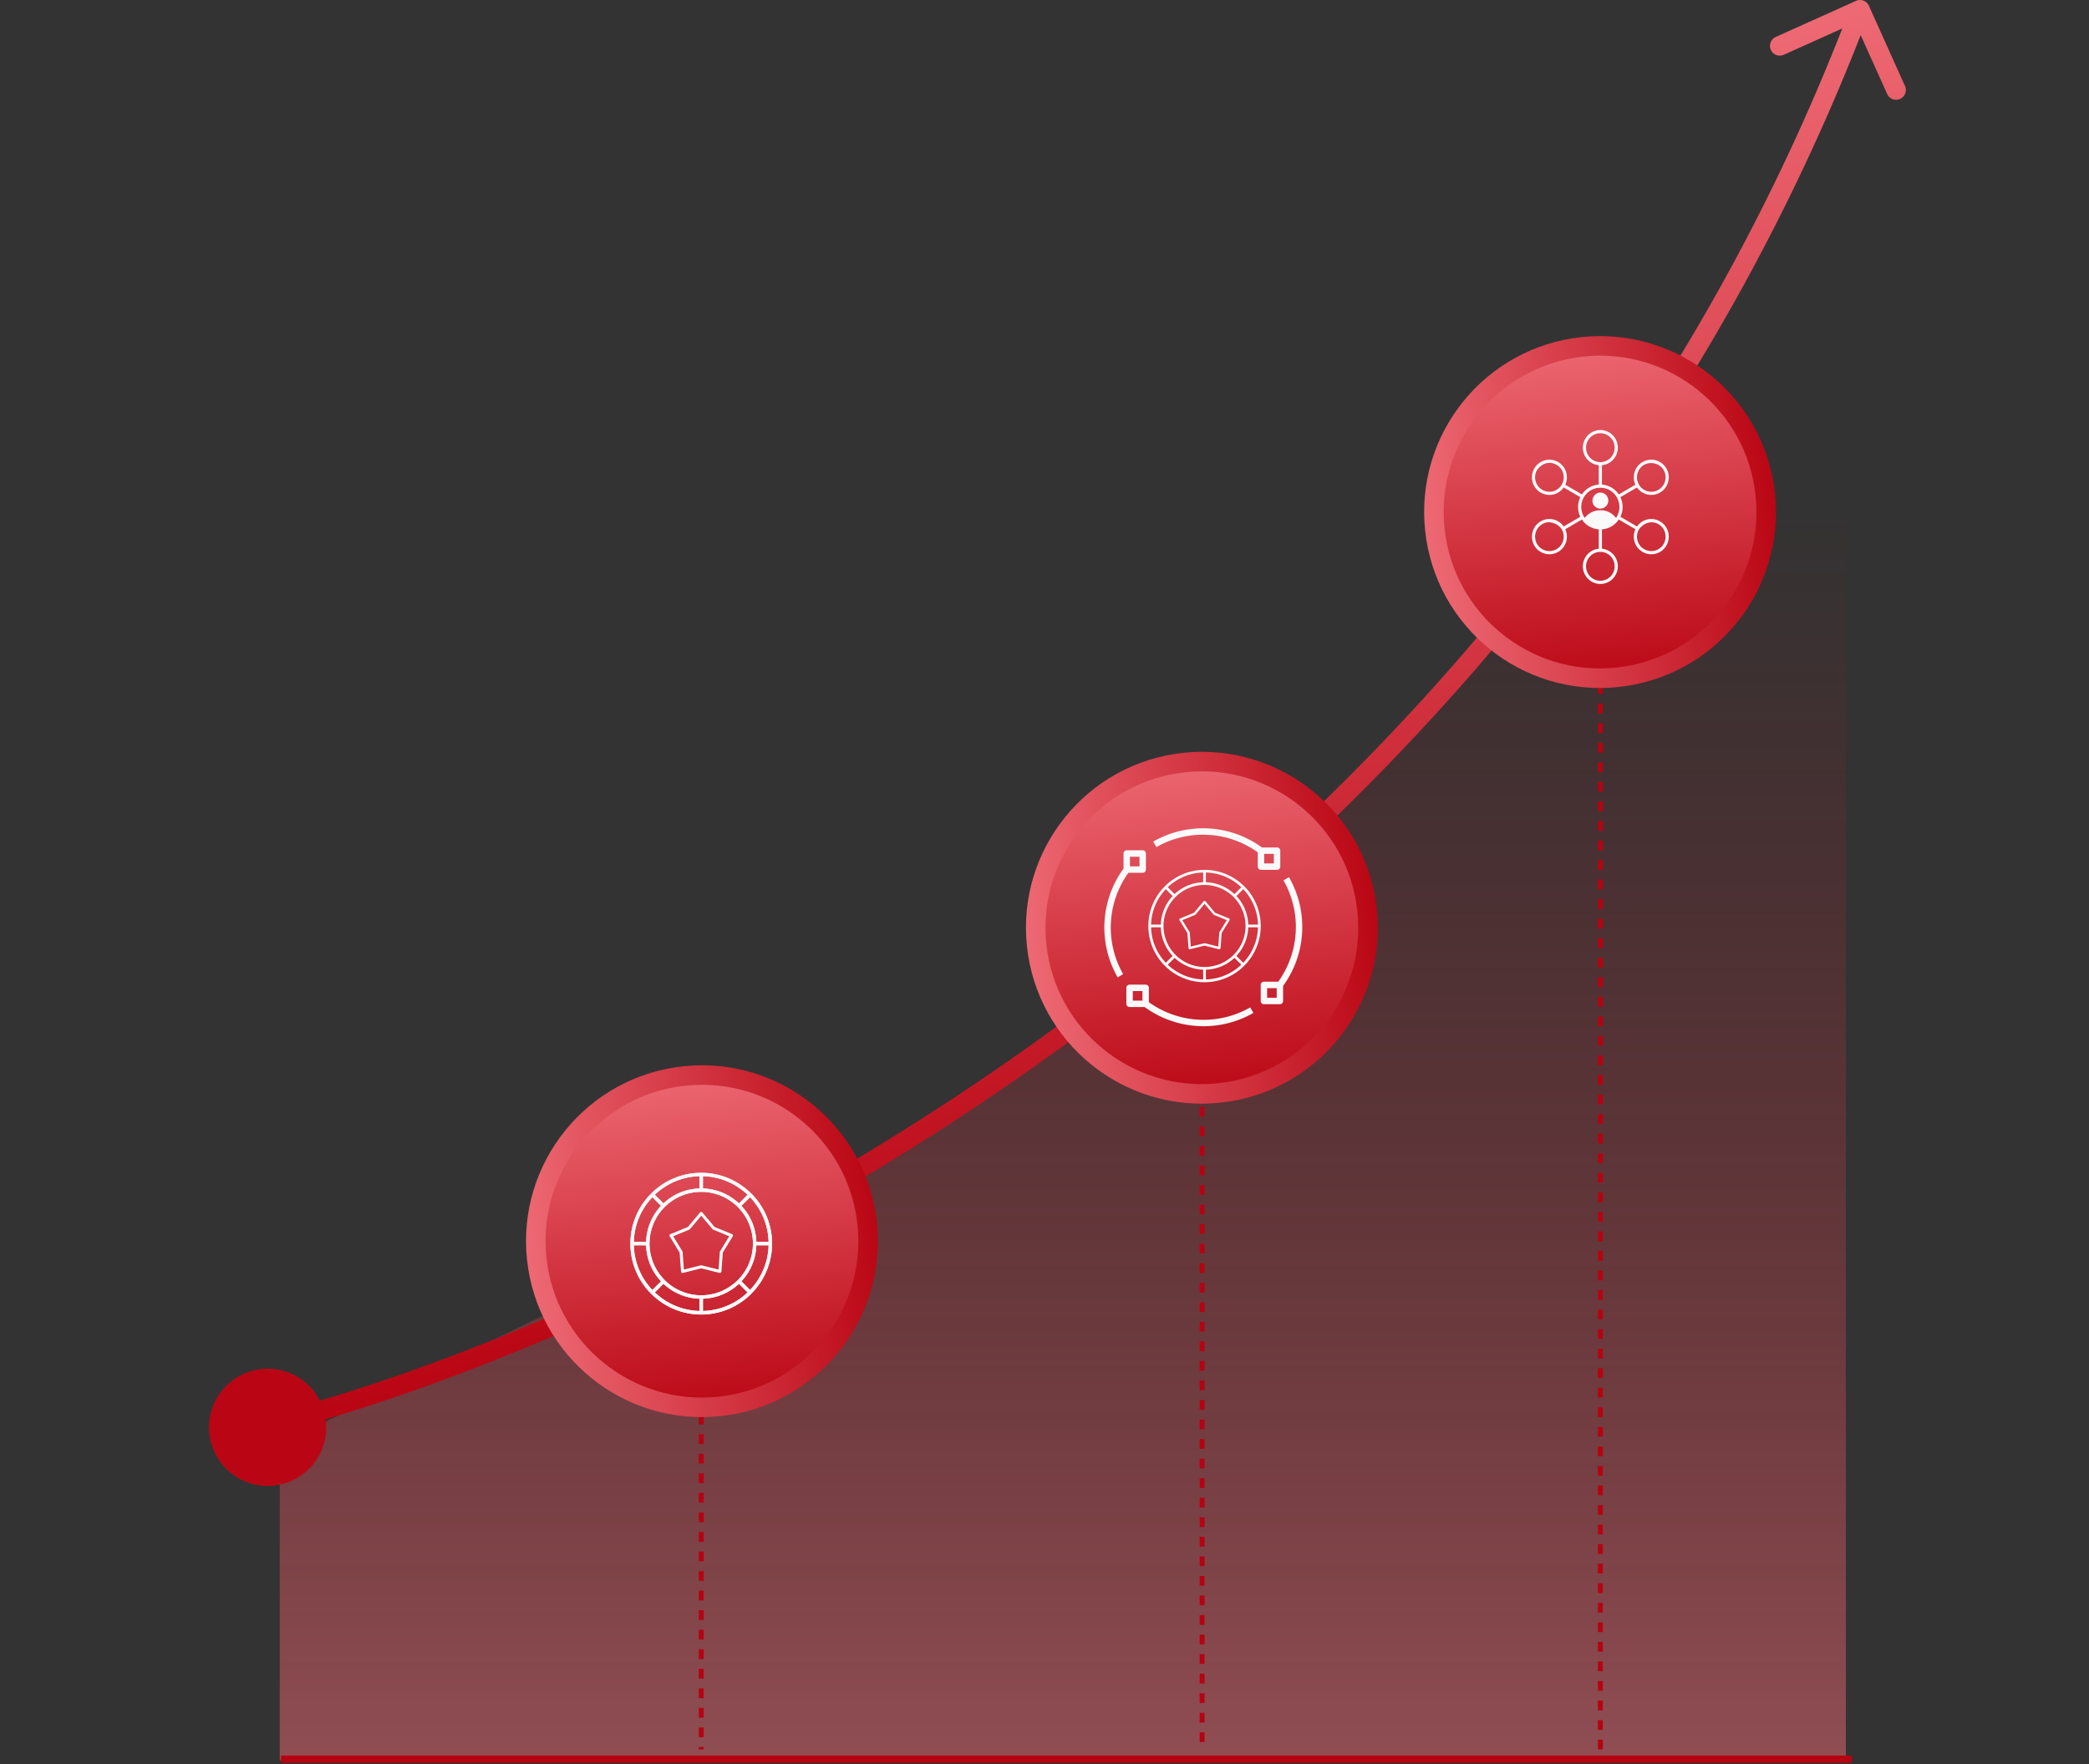
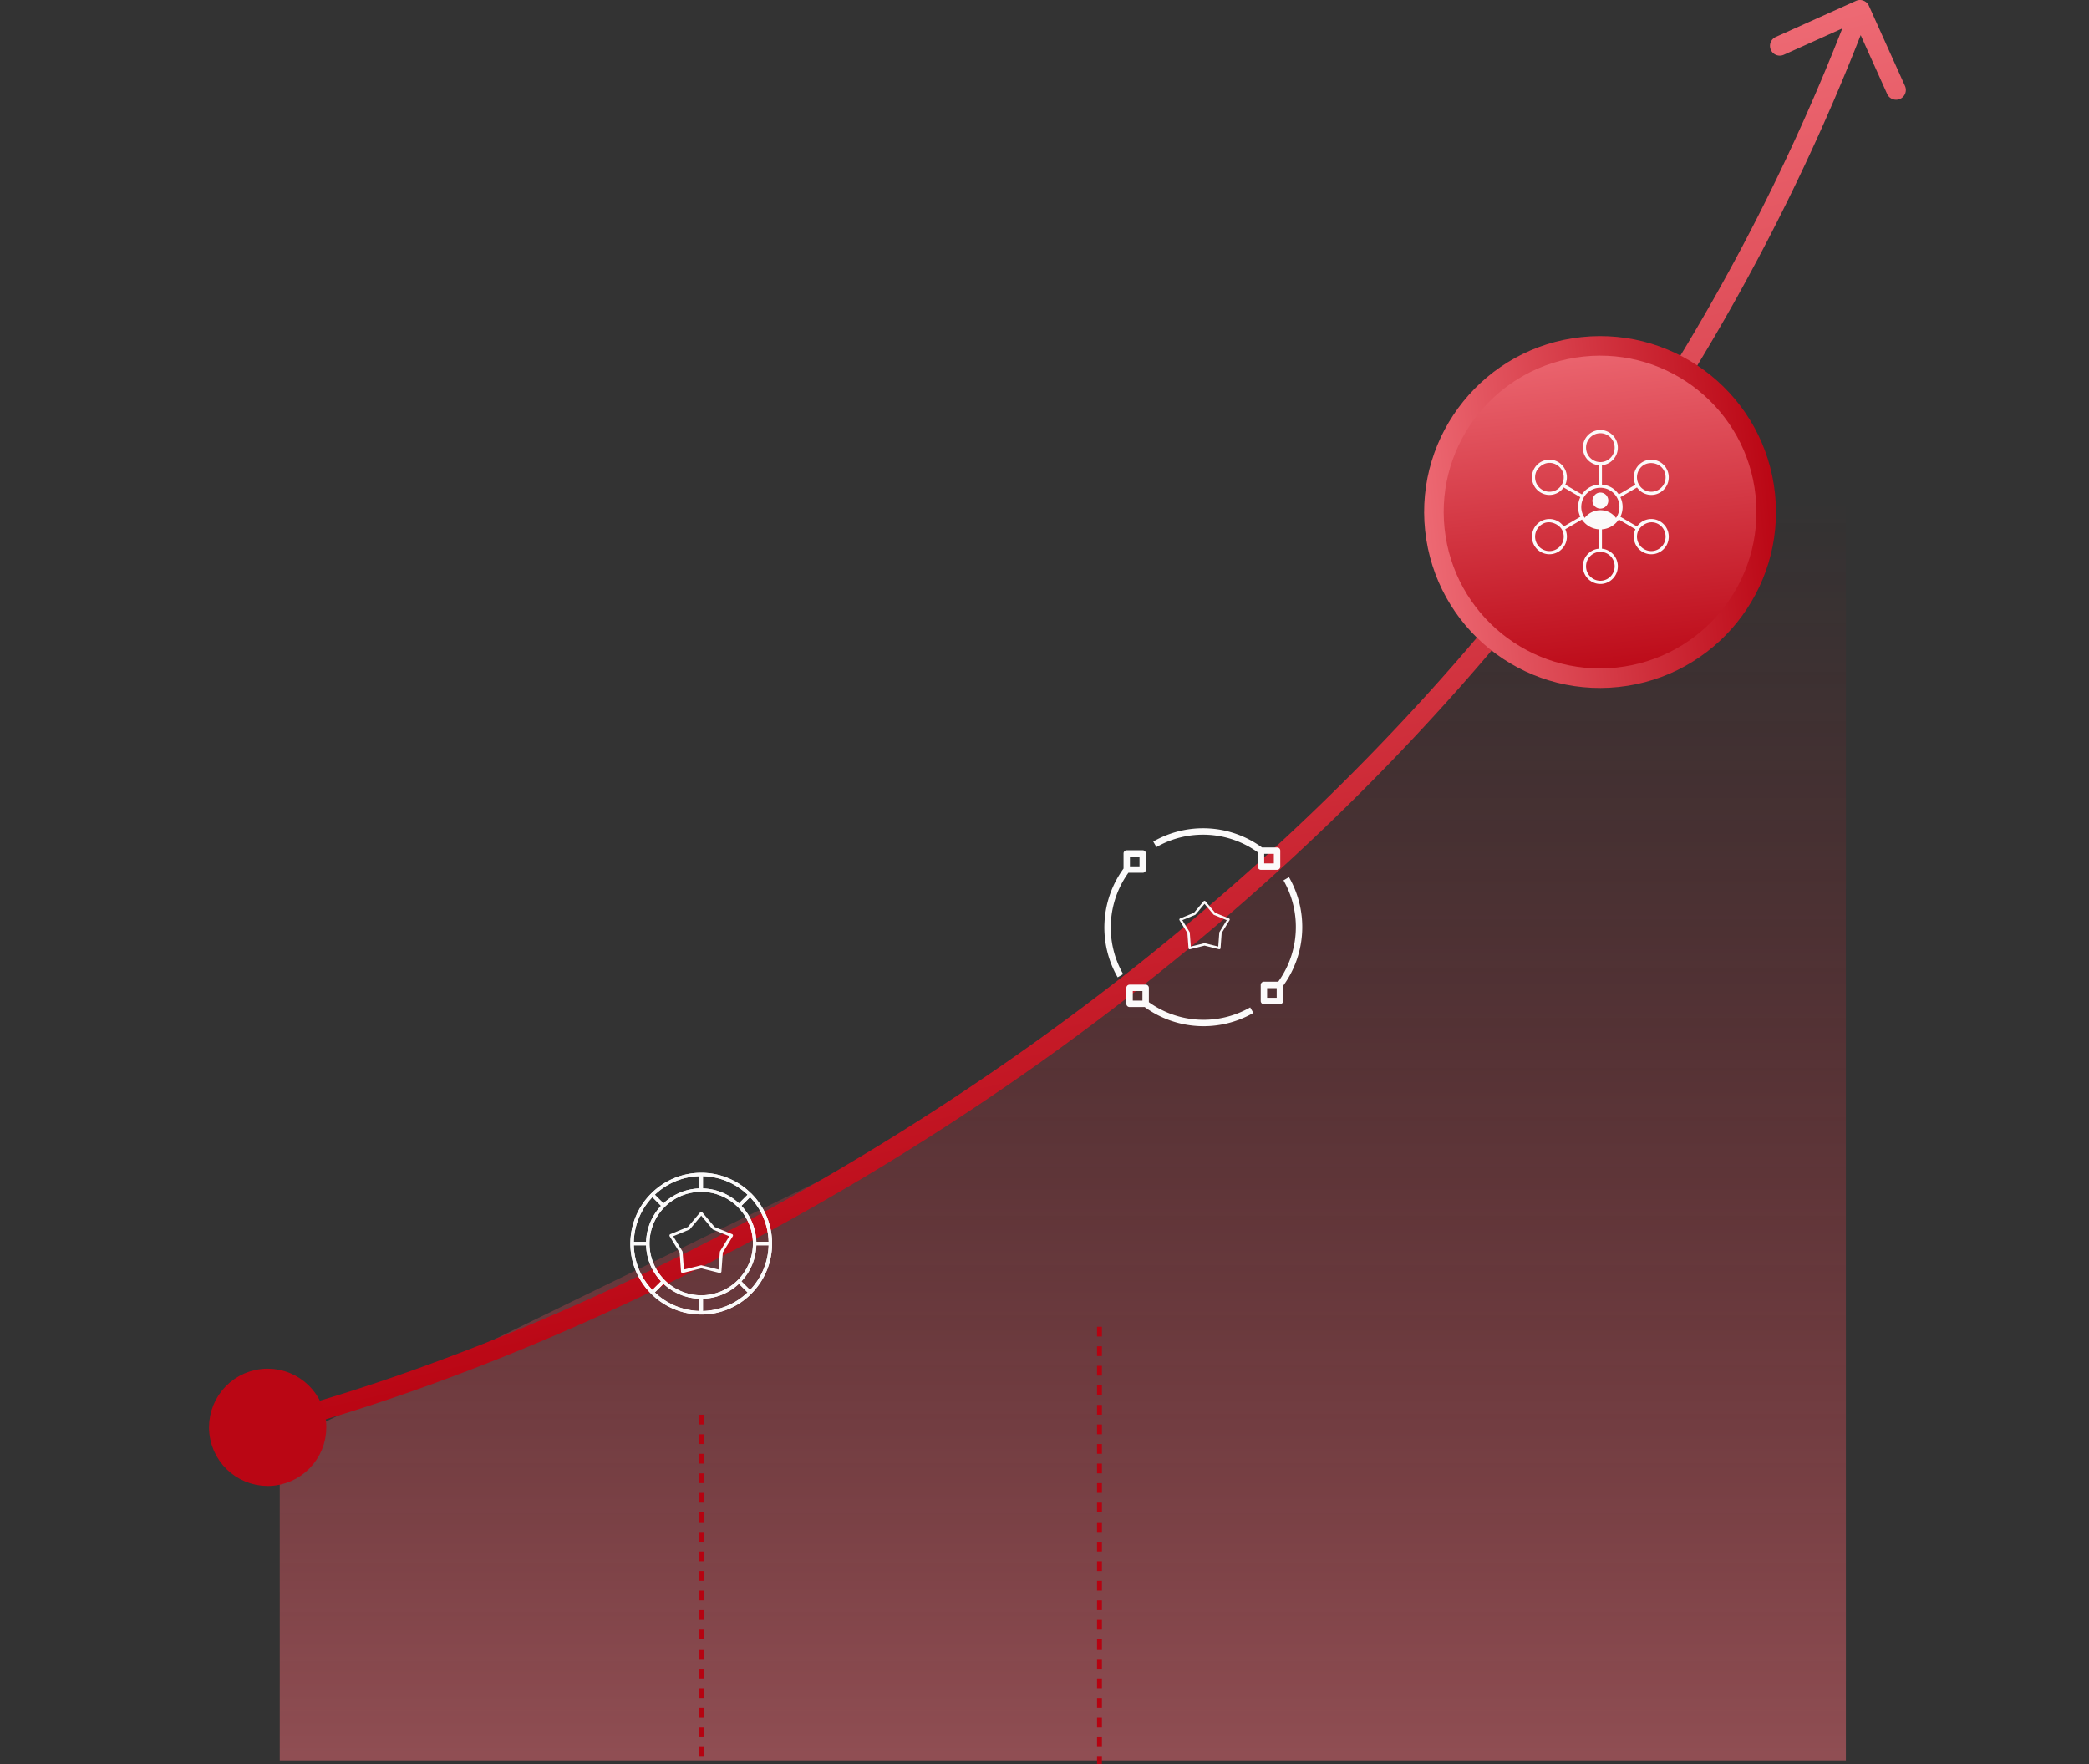
<svg xmlns="http://www.w3.org/2000/svg" width="855" height="722" viewBox="0 0 855 722" fill="none">
  <rect x="0" y="0" width="855" height="722" fill="#333333" stroke="none" />
  <path opacity=".5" d="m395.5 454-281 137v129.5h641V6l-43 105L641 235l-96 93.5L395.5 454Z" fill="url(#a)" />
-   <path d="M287 579v137m205-263v263m163-436v436" stroke="#b50311" stroke-width="2" stroke-dasharray="4 4" />
+   <path d="M287 579v137v263m163-436v436" stroke="#b50311" stroke-width="2" stroke-dasharray="4 4" />
  <path d="M764.916 2.358a4 4 0 0 0-5.289-2.006l-32.829 14.774a4 4 0 1 0 3.283 7.296l29.181-13.133 13.132 29.181a4 4 0 0 0 7.296-3.283L764.916 2.358ZM94.153 591.277C257.88 554.065 621.07 384.924 765.008 5.418l-7.48-2.837C614.876 378.695 254.576 546.612 92.38 583.476l1.773 7.801Z" fill="url(#b)" />
  <circle cx="109.551" cy="584.165" r="20" transform="rotate(-6.052 109.551 584.165)" fill="#BA0614" stroke="#BA0614" stroke-width="8" />
-   <circle cx="287.299" cy="507.989" r="68" transform="rotate(-6.052 287.299 507.989)" fill="url(#c)" stroke="url(#d)" stroke-width="8" />
-   <circle cx="491.912" cy="379.701" r="68" transform="rotate(-6.052 491.912 379.701)" fill="url(#e)" stroke="url(#f)" stroke-width="8" />
  <circle cx="654.885" cy="209.57" r="68" transform="rotate(-6.052 654.885 209.57)" fill="url(#g)" stroke="url(#h)" stroke-width="8" />
-   <path d="M115 720h643" stroke="#b50311" stroke-width="3" />
  <path d="M655 176c-3.945 0-7.157 3.24-7.157 7.219 0 3.758 2.864 6.845 6.506 7.178v7.936c-2.871.205-5.368 1.745-6.893 4.02l-6.812-3.979c1.53-3.345.317-7.391-2.908-9.269-3.416-1.99-7.807-.801-9.78 2.645-1.973 3.446-.793 7.854 2.623 9.844 3.23 1.881 7.31.93 9.415-2.092l6.811 3.978a9.247 9.247 0 0 0-.914 4.02c0 1.436.329 2.787.914 3.999l-6.811 3.978c-2.106-3.02-6.185-3.972-9.415-2.091-3.416 1.989-4.595 6.418-2.623 9.864a7.133 7.133 0 0 0 9.78 2.625c3.23-1.881 4.449-5.921 2.908-9.27l6.812-3.978c1.525 2.274 4.023 3.814 6.893 4.019v7.937c-3.642.333-6.506 3.44-6.506 7.198 0 3.979 3.212 7.219 7.157 7.219s7.157-3.24 7.157-7.219c0-3.758-2.864-6.865-6.506-7.198v-7.937c2.871-.204 5.368-1.745 6.893-4.019l6.812 3.978c-1.541 3.349-.322 7.389 2.908 9.27a7.133 7.133 0 0 0 9.78-2.625c1.973-3.446.793-7.875-2.623-9.864-3.23-1.881-7.309-.929-9.415 2.091l-6.811-3.978a9.247 9.247 0 0 0 0-8.019l6.811-3.978c2.105 3.021 6.185 3.972 9.415 2.092 3.416-1.99 4.595-6.398 2.623-9.844-1.973-3.446-6.364-4.635-9.78-2.645-3.225 1.877-4.438 5.924-2.908 9.269l-6.812 3.979c-1.525-2.275-4.023-3.815-6.893-4.02v-7.936c3.642-.333 6.506-3.42 6.506-7.178 0-3.979-3.212-7.219-7.157-7.219Zm0 1.312c3.242 0 5.856 2.637 5.856 5.906 0 3.27-2.614 5.906-5.856 5.906s-5.856-2.636-5.856-5.906c0-3.269 2.614-5.906 5.856-5.906Zm-17.914 12.92c2.808 1.635 3.756 5.248 2.136 8.08a5.806 5.806 0 0 1-7.991 2.153 5.916 5.916 0 0 1-2.156-8.059c2.099-3.017 5.287-3.717 8.012-2.174h-.001Zm43.839 2.174a5.917 5.917 0 0 1-2.155 8.059 5.806 5.806 0 0 1-7.991-2.153c-1.621-2.832-.673-6.445 2.135-8.08 2.871-1.559 6.566-.428 8.011 2.174ZM655 199.625c4.32 0 7.808 3.518 7.808 7.875 0 1.67-.528 3.198-1.403 4.47-1.941-2.517-4.486-3.158-6.405-3.158-1.737 0-4.459.641-6.406 3.158a7.845 7.845 0 0 1-1.403-4.47c0-4.357 3.488-7.875 7.808-7.875H655Zm-3.253 5.25c0 1.812 1.456 3.281 3.253 3.281 1.797 0 3.253-1.469 3.253-3.281s-1.456-3.281-3.253-3.281c-1.886-.011-3.156 1.66-3.253 3.281Zm-12.526 11.812c1.621 2.832.673 6.425-2.135 8.06a5.83 5.83 0 0 1-8.011-2.154c-1.621-2.831-.652-6.445 2.155-8.08 2.784-1.792 6.598-.146 7.991 2.174Zm39.548-2.174c2.808 1.635 3.777 5.249 2.156 8.08a5.832 5.832 0 0 1-8.012 2.154c-2.807-1.635-3.756-5.228-2.135-8.06 2.069-2.786 5.244-3.739 7.991-2.174ZM655 225.875c3.242 0 5.856 2.636 5.856 5.906 0 3.269-2.614 5.905-5.856 5.905s-5.856-2.636-5.856-5.905c0-3.27 2.614-5.906 5.856-5.906ZM307.506 488.453h-.071a28.936 28.936 0 0 0-40.877 0 .197.197 0 0 0-.106.106 28.942 28.942 0 0 0 0 40.882c.02.048.058.086.106.106a28.936 28.936 0 0 0 40.877 0l.071-.071a.3.3 0 0 0 .042-.063 28.946 28.946 0 0 0 0-40.882.326.326 0 0 0-.042-.078Zm-19.803-7.073a27.431 27.431 0 0 1 18.274 7.603l-3.536 3.537a22.508 22.508 0 0 0-14.738-6.118v-5.022Zm-1.414 0v5.022a22.505 22.505 0 0 0-14.738 6.111l-3.537-3.537a27.44 27.44 0 0 1 18.275-7.596Zm-19.272 8.601 3.536 3.536a22.519 22.519 0 0 0-6.117 14.74h-5.021a27.44 27.44 0 0 1 7.602-18.276Zm-7.602 19.692h5.021a22.516 22.516 0 0 0 6.11 14.739l-3.536 3.537a27.44 27.44 0 0 1-7.595-18.276Zm26.874 26.877a27.433 27.433 0 0 1-18.274-7.603l3.536-3.537a22.513 22.513 0 0 0 14.738 6.119v5.021Zm-20.46-27.585a21.17 21.17 0 0 1 21.168-21.17 21.169 21.169 0 0 1 21.168 21.17 21.173 21.173 0 0 1-21.168 21.171 21.22 21.22 0 0 1-21.167-21.17l-.001-.001Zm21.875 27.585v-5.021a22.514 22.514 0 0 0 14.738-6.111l3.536 3.536a27.439 27.439 0 0 1-18.274 7.596Zm19.271-8.6-3.536-3.537a22.515 22.515 0 0 0 6.118-14.74h5.021a27.44 27.44 0 0 1-7.603 18.277Zm2.582-19.692a22.516 22.516 0 0 0-6.11-14.74l3.536-3.537a27.448 27.448 0 0 1 7.595 18.277h-5.021Zm215.754-147.94a38.373 38.373 0 0 1 5.018 21.052 38.33 38.33 0 0 1-7.163 20.415h-5.858c-.722 0-1.308.589-1.308 1.316v6.583c0 .349.138.684.383.93.245.247.578.386.925.386h6.539a1.314 1.314 0 0 0 1.307-1.316v-6.175a40.908 40.908 0 0 0 7.786-21.893A40.962 40.962 0 0 0 527.561 359l-2.25 1.318Zm-2.772 48.051h-3.923v-3.95h3.923v3.95Zm-9.54 6.192-1.317-2.25a38.373 38.373 0 0 1-21.052 5.018 38.33 38.33 0 0 1-20.415-7.163v-5.858c0-.347-.139-.68-.385-.925a1.323 1.323 0 0 0-.931-.383h-6.583c-.727 0-1.316.586-1.316 1.308v6.539a1.314 1.314 0 0 0 1.316 1.307h6.175a40.908 40.908 0 0 0 21.893 7.786A40.962 40.962 0 0 0 513 414.561h-.001Zm-45.418-5.022h-3.95v-3.923h3.95v3.923Zm-7.892-10.857a38.373 38.373 0 0 1-5.018-21.052 38.33 38.33 0 0 1 7.163-20.415h5.858c.347 0 .68-.139.925-.385.245-.247.383-.582.383-.931v-6.583c0-.349-.138-.684-.383-.93a1.303 1.303 0 0 0-.925-.386h-6.539c-.722 0-1.307.589-1.307 1.316v6.175a40.908 40.908 0 0 0-7.786 21.893A40.962 40.962 0 0 0 457.439 400l2.25-1.318Zm2.772-48.051h3.923v3.95h-3.923v-3.95Zm54.049-3.785a40.908 40.908 0 0 0-21.894-7.786A40.964 40.964 0 0 0 472 344.439l1.316 2.25a38.38 38.38 0 0 1 21.054-5.018 38.336 38.336 0 0 1 20.415 7.163v5.858c0 .347.138.68.385.925s.582.383.931.383h6.583c.349 0 .684-.138.93-.383.247-.245.386-.578.386-.925v-6.539a1.314 1.314 0 0 0-1.316-1.307h-6.174Zm4.858 6.538h-3.949v-3.923h3.949v3.923Z" fill="#FBFAFA" />
  <path d="m299.617 505.096-7.15-2.926-4.996-5.952v.001a.618.618 0 0 0-.942 0l-4.996 5.951-7.15 2.926a.624.624 0 0 0-.353.385.631.631 0 0 0 .062.521l4.068 6.64.569 7.777a.629.629 0 0 0 .254.462.612.612 0 0 0 .514.1l7.503-1.875 7.503 1.875c.05.006.099.006.149 0a.614.614 0 0 0 .365-.118.63.63 0 0 0 .254-.463l.569-7.777 4.068-6.639a.632.632 0 0 0-.291-.907v.019Zm-4.91 7.014a.636.636 0 0 0-.086.282l-.532 7.202-6.94-1.72a.626.626 0 0 0-.298 0l-6.939 1.72-.533-7.202a.636.636 0 0 0-.086-.282l-3.764-6.139 6.618-2.732a.586.586 0 0 0 .235-.175l4.618-5.508 4.618 5.508a.586.586 0 0 0 .235.175l6.618 2.732-3.764 6.139Z" fill="#FBFAFA" />
  <path d="M307.506 488.453h-.071a28.936 28.936 0 0 0-40.877 0 .197.197 0 0 0-.106.106 28.942 28.942 0 0 0 0 40.882c.02.048.058.086.106.106a28.936 28.936 0 0 0 40.877 0l.071-.071a.3.3 0 0 0 .042-.063 28.946 28.946 0 0 0 0-40.882.326.326 0 0 0-.042-.078Zm-19.803-7.073a27.431 27.431 0 0 1 18.274 7.603l-3.536 3.537a22.508 22.508 0 0 0-14.738-6.118v-5.022Zm-1.414 0v5.022a22.505 22.505 0 0 0-14.738 6.111l-3.537-3.537a27.44 27.44 0 0 1 18.275-7.596Zm-19.272 8.601 3.536 3.536a22.519 22.519 0 0 0-6.117 14.74h-5.021a27.44 27.44 0 0 1 7.602-18.276Zm-7.602 19.692h5.021a22.516 22.516 0 0 0 6.11 14.739l-3.536 3.537a27.44 27.44 0 0 1-7.595-18.276Zm26.874 26.877a27.433 27.433 0 0 1-18.274-7.603l3.536-3.537a22.513 22.513 0 0 0 14.738 6.119v5.021Zm-20.46-27.585a21.17 21.17 0 0 1 21.168-21.17 21.169 21.169 0 0 1 21.168 21.17 21.173 21.173 0 0 1-21.168 21.171 21.22 21.22 0 0 1-21.167-21.17l-.001-.001Zm21.875 27.585v-5.021a22.514 22.514 0 0 0 14.738-6.111l3.536 3.536a27.439 27.439 0 0 1-18.274 7.596Zm19.271-8.6-3.536-3.537a22.515 22.515 0 0 0 6.118-14.74h5.021a27.44 27.44 0 0 1-7.603 18.277Zm2.582-19.692a22.516 22.516 0 0 0-6.11-14.74l3.536-3.537a27.448 27.448 0 0 1 7.595 18.277h-5.021Zm193.449-132.354-5.671-2.321-3.962-4.72a.489.489 0 0 0-.747 0l-3.962 4.72-5.671 2.321a.501.501 0 0 0-.231.719l3.226 5.265.452 6.168c.01.147.084.281.202.367a.484.484 0 0 0 .407.079l5.951-1.487 5.951 1.487a.458.458 0 0 0 .117 0 .49.49 0 0 0 .491-.461l.452-6.168 3.226-5.265a.498.498 0 0 0-.231-.719v.015Zm-3.893 5.563a.49.49 0 0 0-.069.223l-.422 5.712-5.504-1.364a.496.496 0 0 0-.236 0l-5.504 1.364-.422-5.712a.502.502 0 0 0-.069-.223l-2.985-4.869 5.249-2.167a.455.455 0 0 0 .186-.139l3.663-4.368 3.663 4.368c.049.062.113.11.186.139l5.249 2.167-2.985 4.869Z" fill="#FBFAFA" />
-   <path d="M509.263 362.704h-.056a22.95 22.95 0 0 0-32.42 0 .157.157 0 0 0-.084.084 22.958 22.958 0 0 0 0 32.424.157.157 0 0 0 .084.084 22.95 22.95 0 0 0 32.42 0l.056-.056a.227.227 0 0 0 .034-.051 22.956 22.956 0 0 0 0-32.423.287.287 0 0 0-.034-.062Zm-15.705-5.61a21.757 21.757 0 0 1 14.493 6.031l-2.804 2.805a17.857 17.857 0 0 0-11.689-4.853v-3.983Zm-1.122 0v3.983a17.849 17.849 0 0 0-11.689 4.847l-2.805-2.805a21.769 21.769 0 0 1 14.494-6.025Zm-15.284 6.822 2.804 2.804a17.864 17.864 0 0 0-4.852 11.691h-3.982a21.764 21.764 0 0 1 6.03-14.495Zm-6.03 15.618h3.982a17.86 17.86 0 0 0 4.846 11.69l-2.804 2.804a21.763 21.763 0 0 1-6.024-14.494Zm21.314 21.316a21.751 21.751 0 0 1-14.493-6.03l2.804-2.805a17.857 17.857 0 0 0 11.689 4.853v3.982Zm-16.227-21.877a16.789 16.789 0 1 1 28.66 11.872 16.787 16.787 0 0 1-11.871 4.918 16.827 16.827 0 0 1-16.788-16.79h-.001Zm17.349 21.877v-3.982a17.86 17.86 0 0 0 11.689-4.847l2.804 2.805a21.759 21.759 0 0 1-14.493 6.024Zm15.285-6.821-2.805-2.805a17.862 17.862 0 0 0 4.852-11.69h3.982a21.76 21.76 0 0 1-6.029 14.495Zm2.047-15.618a17.855 17.855 0 0 0-4.846-11.69l2.804-2.805a21.766 21.766 0 0 1 6.024 14.495h-3.982Z" fill="#FBFAFA" />
  <defs>
    <linearGradient id="a" x1="471.5" y1="204" x2="471.5" y2="720.5" gradientUnits="userSpaceOnUse">
      <stop stop-color="#BA0614" stop-opacity="0" />
      <stop offset="1" stop-color="#ed6973" />
    </linearGradient>
    <linearGradient id="b" x1="380.634" y1="90.512" x2="473.901" y2="500.865" gradientUnits="userSpaceOnUse">
      <stop stop-color="#ed6973" />
      <stop offset="1" stop-color="#BA0614" />
    </linearGradient>
    <linearGradient id="c" x1="287.299" y1="435.989" x2="287.299" y2="579.989" gradientUnits="userSpaceOnUse">
      <stop stop-color="#ed6973" />
      <stop offset="1" stop-color="#BA0614" />
    </linearGradient>
    <linearGradient id="d" x1="215.299" y1="599.002" x2="359.299" y2="599.002" gradientUnits="userSpaceOnUse">
      <stop stop-color="#ed6973" />
      <stop offset="1" stop-color="#BA0614" />
    </linearGradient>
    <linearGradient id="e" x1="491.912" y1="307.701" x2="491.912" y2="451.701" gradientUnits="userSpaceOnUse">
      <stop stop-color="#ed6973" />
      <stop offset="1" stop-color="#BA0614" />
    </linearGradient>
    <linearGradient id="f" x1="419.912" y1="470.714" x2="563.912" y2="470.714" gradientUnits="userSpaceOnUse">
      <stop stop-color="#ed6973" />
      <stop offset="1" stop-color="#BA0614" />
    </linearGradient>
    <linearGradient id="g" x1="654.885" y1="137.57" x2="654.885" y2="281.57" gradientUnits="userSpaceOnUse">
      <stop stop-color="#ed6973" />
      <stop offset="1" stop-color="#BA0614" />
    </linearGradient>
    <linearGradient id="h" x1="582.885" y1="300.584" x2="726.885" y2="300.584" gradientUnits="userSpaceOnUse">
      <stop stop-color="#ed6973" />
      <stop offset="1" stop-color="#BA0614" />
    </linearGradient>
  </defs>
</svg>